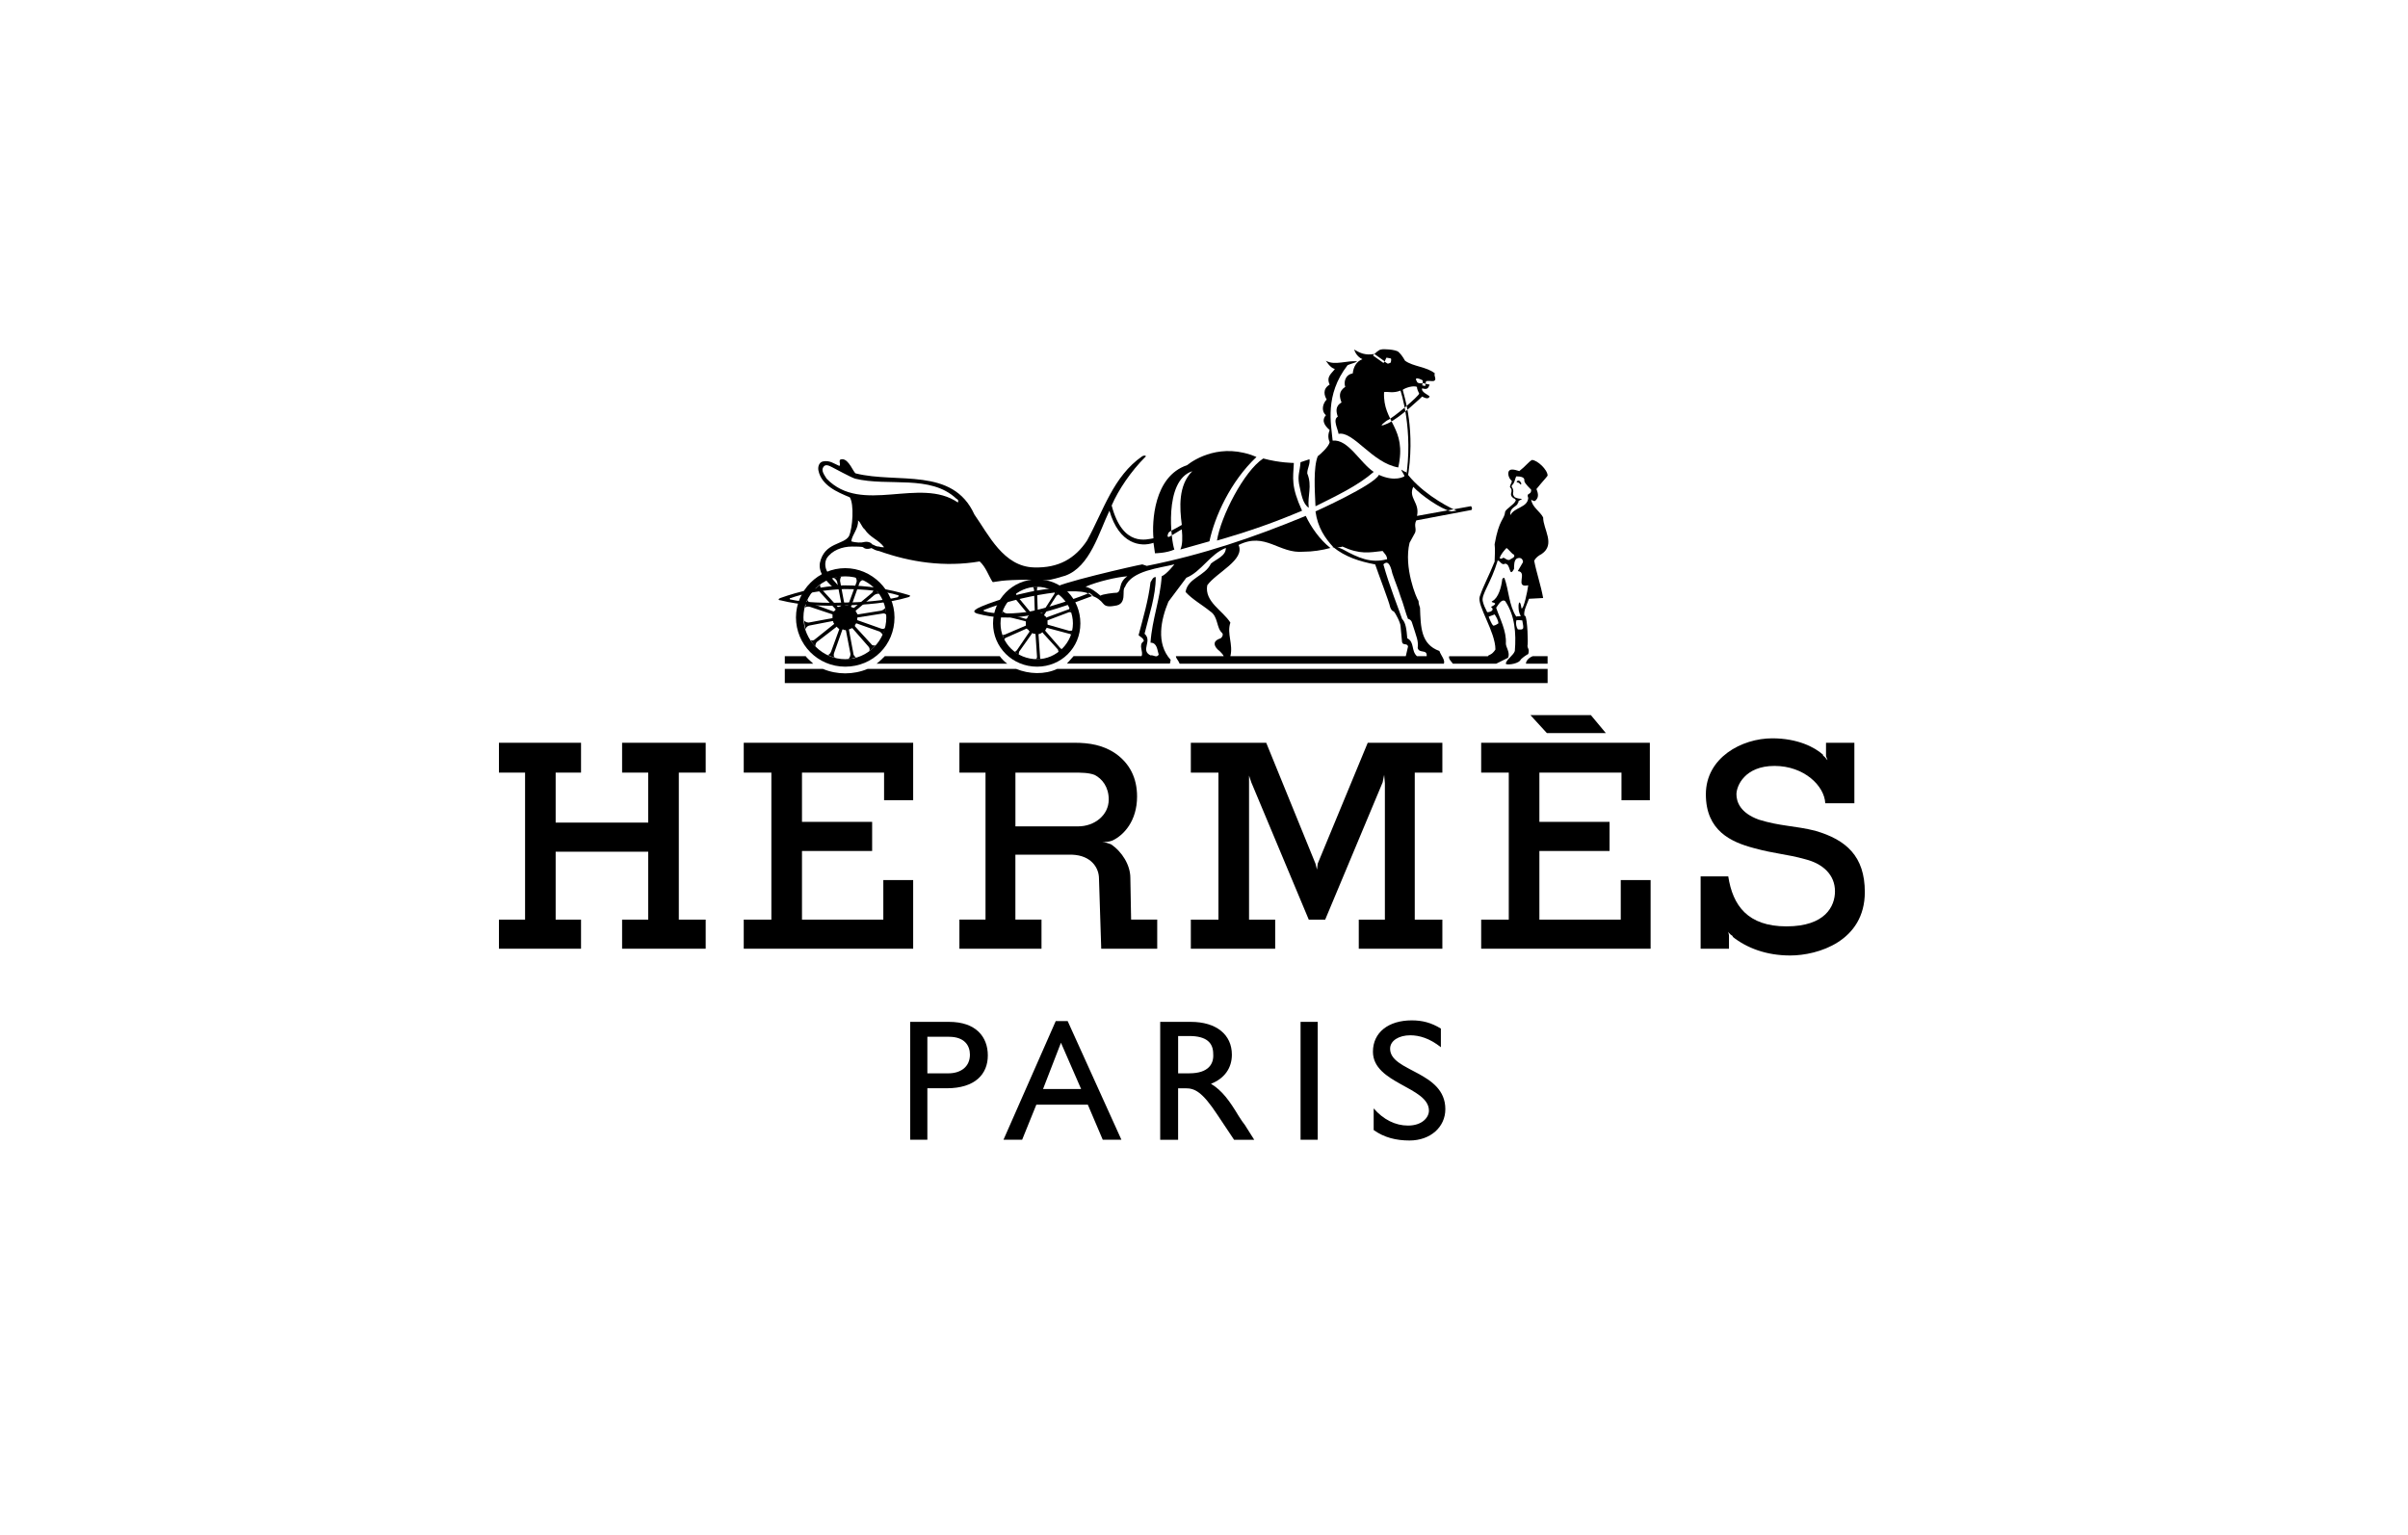
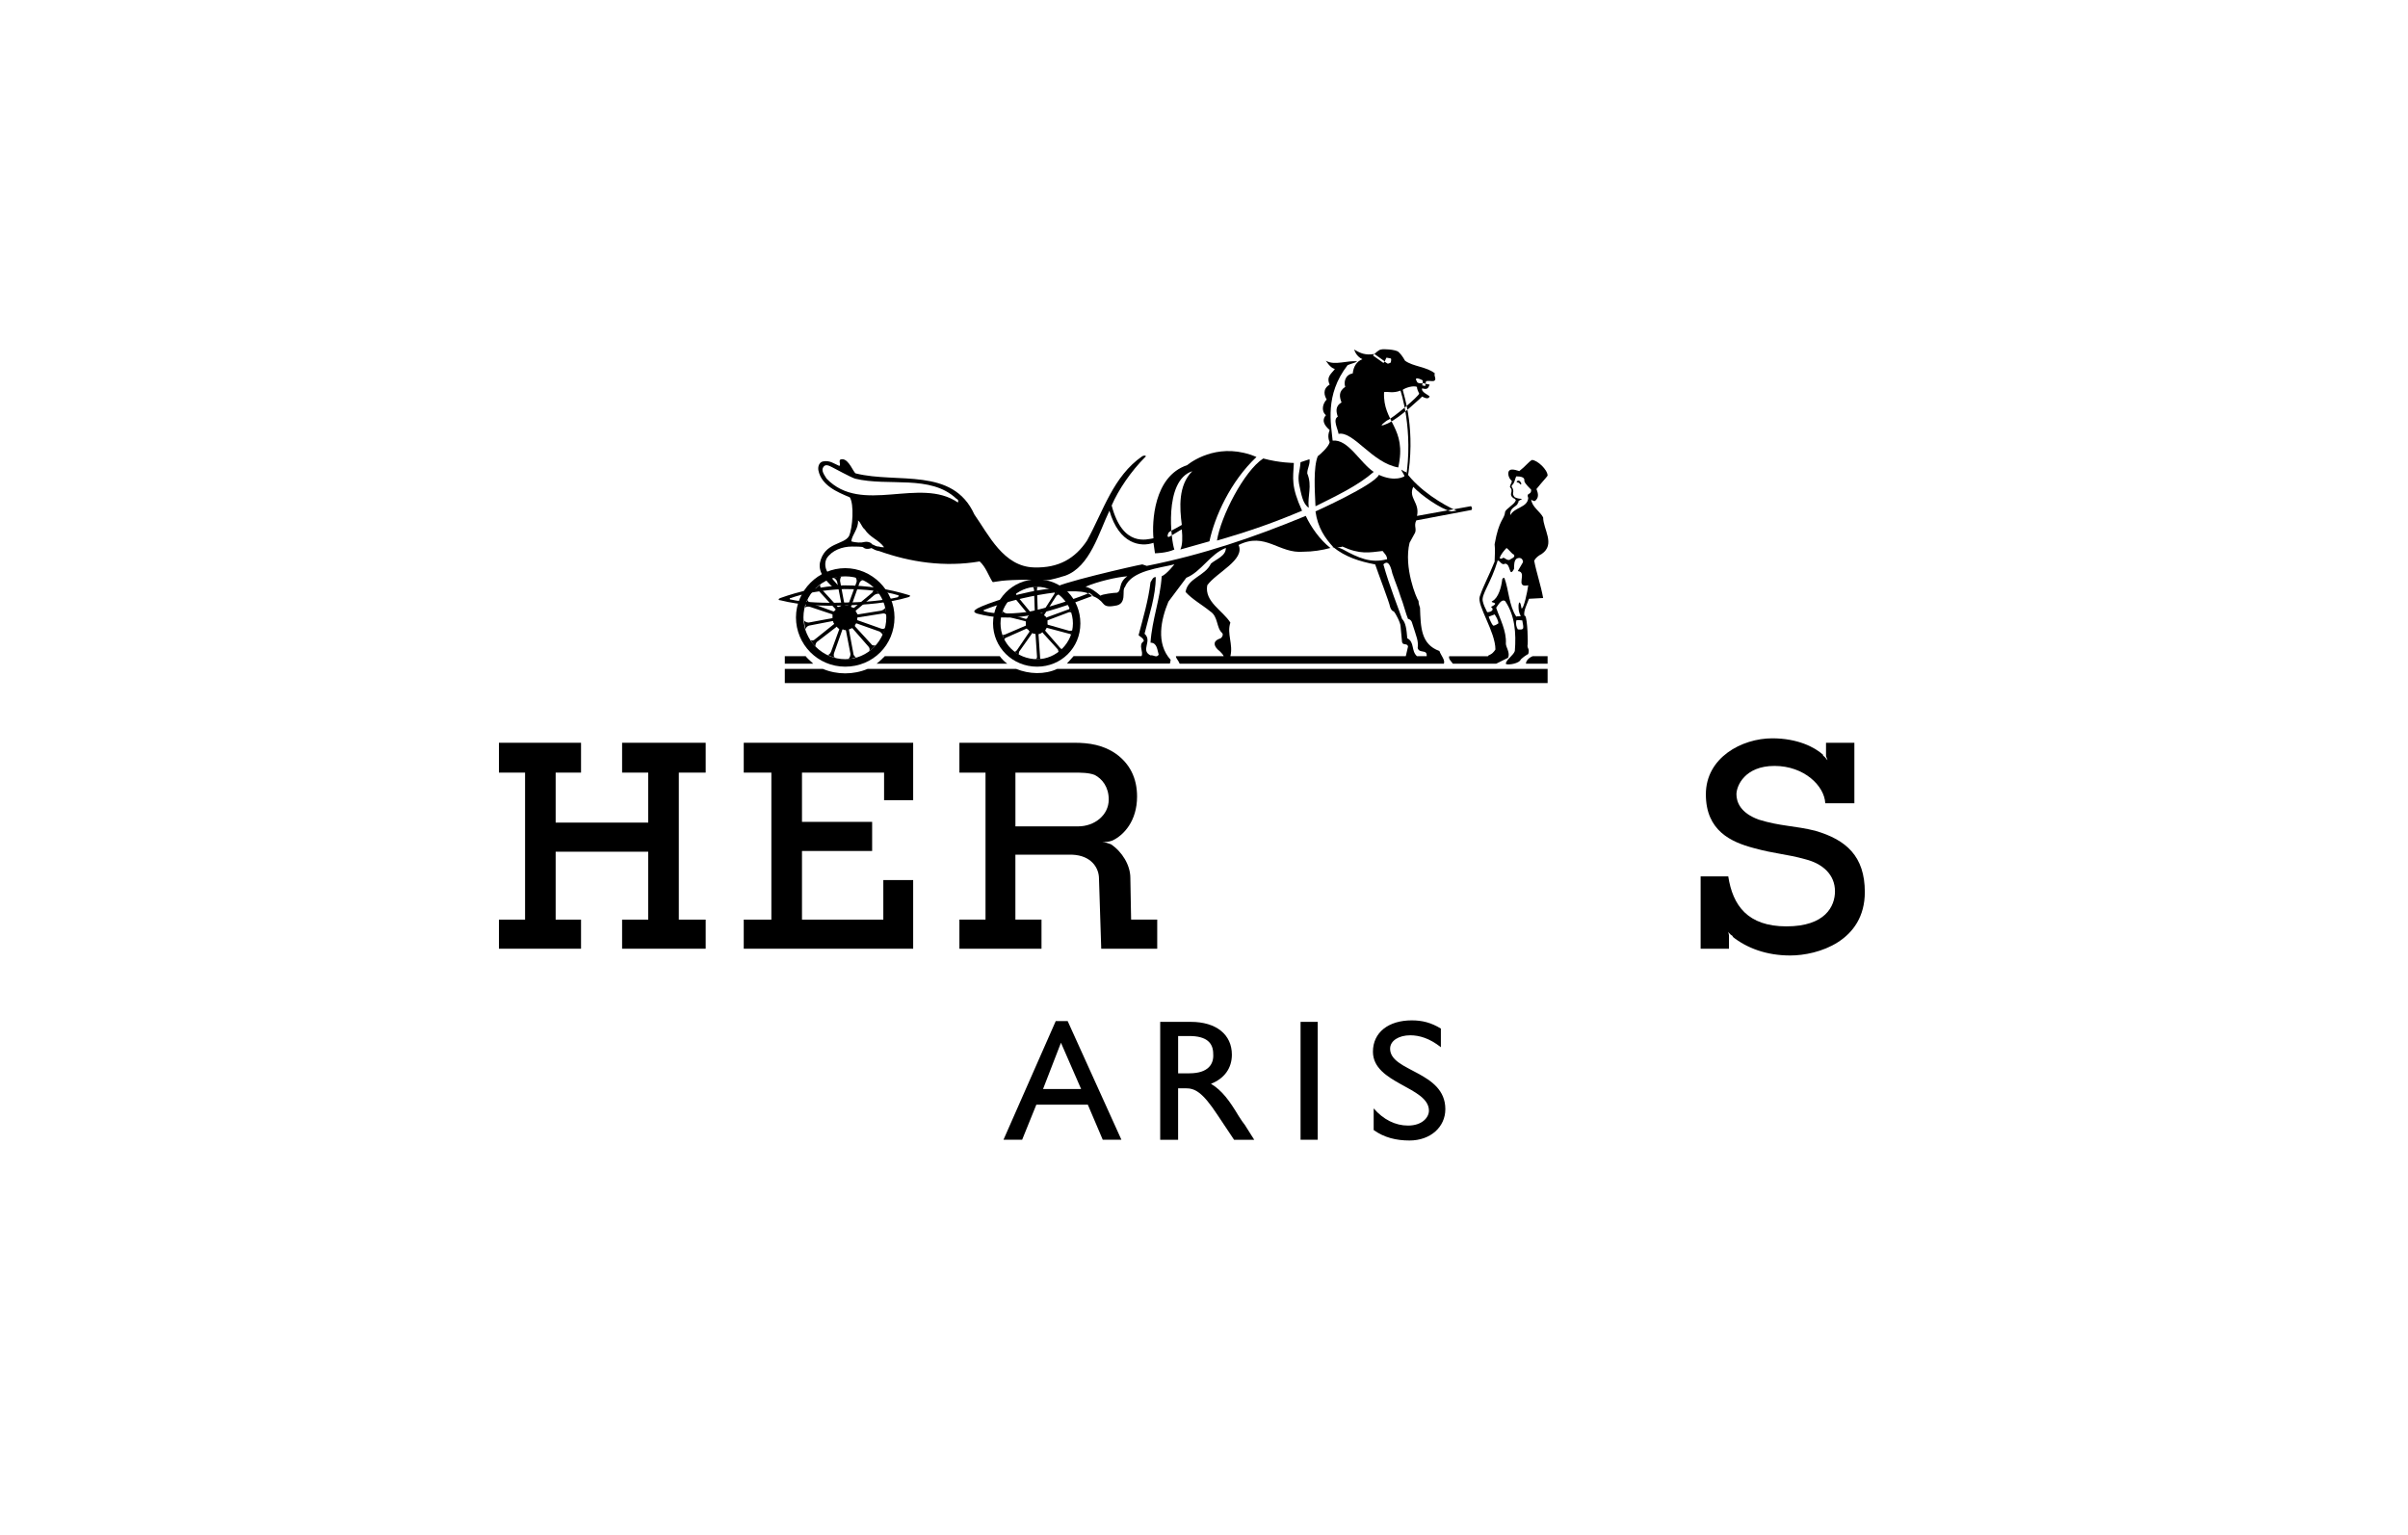
<svg xmlns="http://www.w3.org/2000/svg" id="Capa_2" data-name="Capa 2" viewBox="0 0 889 566.67">
  <defs>
    <style> .cls-1 { fill: none; } .cls-2 { fill-rule: evenodd; } </style>
  </defs>
  <g id="Capa_1-2" data-name="Capa 1">
    <rect class="cls-1" width="889" height="566.67" />
    <g>
      <polygon class="cls-2" points="184.2 274.28 214.51 274.28 214.51 285.3 205.14 285.3 205.14 303.76 239.31 303.76 239.31 285.3 229.67 285.3 229.67 274.28 260.53 274.28 260.53 285.3 250.61 285.3 250.61 339.59 260.53 339.59 260.53 350.33 229.67 350.33 229.67 339.59 239.31 339.59 239.31 314.51 205.14 314.51 205.14 339.59 214.51 339.59 214.51 350.33 184.2 350.33 184.2 339.59 193.85 339.59 193.85 285.3 184.2 285.3 184.2 274.28 184.2 274.28" />
-       <polygon class="cls-2" points="546.83 274.28 609.1 274.28 609.1 295.5 598.63 295.5 598.63 285.3 568.32 285.3 568.32 303.49 594.23 303.49 594.23 314.24 568.32 314.24 568.32 339.59 598.36 339.59 598.36 324.98 609.38 324.98 609.38 350.33 546.83 350.33 546.83 339.59 557.02 339.59 557.02 285.3 546.83 285.3 546.83 274.28 546.83 274.28" />
      <polygon class="cls-2" points="274.58 274.28 337.13 274.28 337.13 295.5 326.39 295.5 326.39 285.3 296.08 285.3 296.08 303.49 321.98 303.49 321.98 314.24 296.08 314.24 296.08 339.59 326.11 339.59 326.11 324.98 337.13 324.98 337.13 350.33 274.58 350.33 274.58 339.59 284.78 339.59 284.78 285.3 274.58 285.3 274.58 274.28 274.58 274.28" />
-       <polygon class="cls-2" points="565.02 264.08 587.34 264.08 592.85 270.7 571.08 270.7 565.02 264.08 565.02 264.08" />
      <path class="cls-2" d="m670.28,306.8c-7.72-1.93-12.95-1.65-20.94-4.13-6.89-2.48-8.27-6.61-8.27-9.37,0-3.03,3.03-10.47,14.05-10.47s18.46,7.44,18.74,13.78h10.75v-22.32h-10.47v4.96l.55,1.38v.28-.28c-.28,0-.55-.83-1.65-1.65v-.28c-3.03-2.76-9.37-6.06-18.74-6.06-11.3,0-24.52,7.16-24.52,20.67s9.37,17.64,17.64,19.84c7.99,2.2,12.12,2.2,19.01,4.13,6.61,1.65,11.02,5.79,11.02,11.85,0,5.51-3.58,12.95-17.91,12.95s-19.84-7.72-21.49-18.46h-10.2v26.73h10.47v-4.96h0l-.28-1.38s.28.83,1.65,1.65v.28c5.24,4.13,12.4,6.89,21.22,6.89,10.2,0,27.56-5.24,27.56-23.42,0-13.23-6.89-19.29-18.19-22.6h0Z" />
-       <polygon class="cls-2" points="522.31 339.59 522.31 285.3 532.5 285.3 532.5 274.28 504.95 274.28 486.48 318.92 486.21 321.12 485.66 318.92 467.47 274.28 439.64 274.28 439.64 285.3 449.83 285.3 449.83 339.59 439.64 339.59 439.64 350.33 470.78 350.33 470.78 339.59 461.13 339.59 461.13 289.71 461.13 286.4 461.96 288.88 483.18 339.59 489.24 339.59 510.46 288.88 511.01 286.13 511.28 289.16 511.28 339.59 501.64 339.59 501.64 350.33 532.5 350.33 532.5 339.59 522.31 339.59 522.31 339.59" />
      <path class="cls-2" d="m300.21,245.07h-10.47v-2.76h7.72c.28.55,1.93,1.93,2.76,2.76h0Z" />
      <path class="cls-2" d="m563.36,245.07c0-1.1,1.1-2.2,2.48-2.76h5.51v2.76h-7.99Z" />
      <path class="cls-2" d="m390.31,247c-4.68,2.2-10.47,1.93-15.16,0h-54.83c-5.24,2.2-11.3,2.2-16.53,0h-14.05v5.24h281.62v-5.24h-181.04Z" />
      <path class="cls-2" d="m323.63,245.07c.83-.55,2.76-2.48,3.03-2.76h42.44c.55.83,1.93,2.21,2.76,2.76h-48.22Z" />
      <path class="cls-2" d="m382.88,243.42c7.16,0,13.23-6.06,13.23-13.23s-6.06-13.5-13.23-13.5-13.5,6.06-13.5,13.5,6.06,13.23,13.5,13.23v2.76c-9.09,0-16.26-7.16-16.26-15.98s7.16-16.26,16.26-16.26,15.98,7.16,15.98,16.26-7.16,15.98-15.98,15.98v-2.76h0Z" />
      <path class="cls-2" d="m330.24,227.99c0-9.92-8.27-18.19-18.19-18.19s-18.19,8.27-18.19,18.19,7.99,18.19,18.19,18.19,18.19-7.99,18.19-18.19h-3.03c0,8.54-6.89,15.43-15.16,15.43s-15.43-6.89-15.43-15.43,6.89-15.16,15.43-15.16,15.16,6.61,15.16,15.16h3.03Z" />
      <path class="cls-2" d="m391.42,239.28l-5.51-6.34v-.28c.28-.28.28-.55.55-.83h0l8.27,2.2c.28,0,.83.28.83.55,0-.28.28-1.38.55-1.93-.27.28-.83.28-1.38.28l-7.72-2.2c-.28,0-.28-.28-.28-.28v-1.38l7.99-3.03s.83,0,.83.28c0-.28-.55-1.65-.55-1.93,0,.28-.55.83-.83.83l.55-.28-8.27,3.03c0,.28,0,0-.28,0,0-.28-.28-.55-.55-.55,0-.28-.27-.55,0-.55l4.41-6.89c.28-.27.83-.55,1.1-.55-.28,0-1.38-.83-1.93-1.1.28,0,.28.83,0,1.1l-4.41,6.89h-.55s-.55-.28-.83-.28c0,0-.28,0-.28-.28l-.28-7.99c0-.55,0-1.1.55-1.1h-2.2c.28,0,.55.83.55,1.1l.28,7.99c0,.28-.28.28-.28.28,0,0-.55.28-.83.55,0,0-.27,0-.27-.28l-5.24-6.34c-.28-.27-.28-.83-.28-1.1-.28.28-1.38,1.1-1.65,1.38.28,0,.83.28,1.1.55l5.24,6.34v.28c-.28,0-.55.55-.55.83,0,0-.28.28-.55.28l-7.72-2.2c-.55-.28-.83-.55-.83-.83,0,.28-.55,1.65-.55,1.93,0,0,.83-.28,1.1,0l7.72,1.93c.28,0,.28.28.28.28v1.38l-7.72,3.31c-.28,0-.83.28-.83,0,0,.28.27,1.38.55,1.93,0-.28.55-.83.83-.83l7.44-3.31c.28,0,.28.28.28.28.28,0,.55.28.55.55.28,0,.28.28.28.28l-4.68,6.89c-.28.28-.55.55-.83.55.28.28,1.38,1.1,1.65,1.1-.28,0,0-.83,0-1.1l4.68-6.61c0-.28.28-.28.28-.28.28.28.55.28.83.28s.28,0,.28.28l.55,8.27c0,.28-.28.83-.55.83h2.2c-.55,0-.55-.55-.55-1.1l-.55-7.99c0-.28.28-.28.28-.28.28,0,.83-.28,1.1-.55,0,0,.28,0,.28.28l5.51,6.06c0,.28.28.83.28,1.1.28-.28,1.1-1.1,1.38-1.38-.28.28-.83-.28-.83-.28h0Z" />
      <path class="cls-2" d="m311.51,217.52c7.72,0,15.43.83,19.84,2.21.55,0,.55.55,0,.83-4.68,1.1-12.4,1.93-19.56,1.93-7.16.28-14.88,0-19.84-1.1-.55,0-.55-.55,0-.55,4.41-1.65,11.85-3.03,19.56-3.31v-1.38c-8.27.28-16.53,2.2-23.42,4.68-.83.28-.83.83,0,.83,7.72,1.93,15.71,2.2,23.7,1.93,7.72-.28,15.98-.83,23.42-3.03,1.1-.28.83-.83.28-.83-7.16-2.21-15.43-3.58-23.97-3.58v1.38h0Z" />
      <path class="cls-2" d="m393.35,212.56c-1.93.55-5.24,1.65-6.89,1.65-1.38,0-8.27-.28-12.95,0-6.34.28-6.89,1.1-7.16.55-1.38-2.2-2.48-5.51-4.68-7.44-12.95,2.2-25.63.28-37.2-3.86v-1.65c.83.28,1.38.28,1.93.28-1.93-2.76-5.24-3.58-7.16-6.61-1.1-.83-1.38-2.48-2.48-3.31.28,3.03-2.2,5.24-2.48,7.72,1.65.55,3.86.55,4.68.28,1.1-.28,2.48,0,3.03.83.83.28,1.38.83,2.48.83v1.65c-1.38-.28-1.65-.55-2.76-1.1-1.38.55-2.48.28-3.03-.28-.28-.28-3.03-.28-4.13-.28-3.58,0-7.44,1.38-9.37,4.41-.83,1.65-.55,3.58.28,4.96.55.83,3.03,4.41,4.68,5.51l-2.21.55c-3.31-3.03-5.79-5.79-5.24-9.37,1.65-7.72,8.82-6.61,10.75-9.92,1.38-3.03,1.93-11.85.28-14.33-4.68-1.93-10.47-4.41-11.57-9.92-.28-1.38.28-3.03,1.65-3.31,2.48-.55,4.13.83,6.06,1.65.83-.55-.83-2.48,1.1-2.48,2.48,0,4.13,4.96,4.96,5.24l-.28,1.93c-1.65-.55-7.72-3.86-8.27-4.13-1.1-.55-2.48-1.38-3.31-.28-1.1,1.38.28,3.03,1.1,4.41,12.95,13.5,34.44-.83,48.5,8.82.28-.83,0-1.1-.55-1.38-9.64-9.09-25.08-4.41-37.48-7.44l.28-1.93c15.43,3.86,35.82-2.48,43.81,15.16,5.24,7.44,10.75,19.29,22.04,19.56,9.09.28,15.16-3.31,19.56-9.92,6.06-11.02,9.64-23.7,20.39-31.14,1.1-.55,1.65,0,1.1.28-5.24,5.24-9.92,12.12-12.4,17.91,4.13,15.71,13.23,12.4,15.43,12.12-.55-5.79,0-22.87,12.4-27,2.76-2.2,12.68-8.54,25.63-3.03-9.64,9.09-15.43,22.04-17.36,31.14l-10.75,3.03c.83-1.65.83-4.41.55-7.44-1.1.55-2.2,1.38-4.68,2.76-1.1.28-.28-1.38-.28-1.38,0-.55,2.76-1.65,4.96-3.03-.83-6.34-1.38-14.6,3.86-19.84-10.75,3.58-7.72,26.18-6.61,28.93-3.03,1.38-7.16,1.38-7.16,1.38l-.55-3.86c-4.68,1.65-12.68.55-16.26-11.85-3.86,7.99-7.16,20.67-16.26,23.97h0Z" />
      <path class="cls-2" d="m561.43,178.94c-.55-.55-.83-.83-1.38-.83-.28-.28,0-.55.28-.55.28-.27.83,0,1.1.55.27.27.27.83,0,.83h0Z" />
      <path class="cls-2" d="m314.81,232.12l5.79,6.61c.55.55.55,1.38.28,1.65.83-.28,1.93-1.65,2.48-2.2-.28.27-1.38.27-1.65-.28l-6.06-6.61v-.55l.28-.28c0-.27.28-.27.28-.27l8.54,3.03c.83.55,1.1,1.1,1.1,1.38.28-.55.83-2.2,1.1-2.76-.28.28-1.1.55-1.65.28l-8.54-3.03q-.28,0-.28-.28v-.55c0-.28.28-.28.28-.28l8.82-1.38c1.1-.28,1.65.28,1.65.55,0-.55-.28-2.48-.28-3.03,0,.28-.55,1.1-1.65,1.38l-8.54,1.38c-.28,0-.28-.28-.28-.28-.28-.28-.28-.55-.55-.83v-.28l6.89-5.79c.83-.55,1.65-.55,1.93-.28-.55-.55-1.65-1.93-2.2-2.48.28.28,0,1.1-.55,1.93l-6.61,5.51q-.28.28-.28,0c-.28,0-.55,0-.83-.28,0,0-.28-.28,0-.28l3.03-8.54c.28-.83,1.1-1.1,1.38-1.1-.55-.28-2.48-1.1-3.03-1.1.28,0,.83,1.1.55,1.93l-3.03,8.27c0,.28-.28.28-.28.28h-.83l-.28-.28-1.65-8.82c0-1.1.55-1.65.55-1.65-.55,0-2.2.28-3.03.55.28,0,1.1.55,1.38,1.38l1.65,8.54q0,.28-.28.55c-.28,0-.55.28-.83.28h-.28l-6.06-6.61c-.55-.83-.55-1.65-.28-1.65-.55.28-1.93,1.38-2.21,1.93.28,0,1.1,0,1.65.55l6.06,6.61v.28q-.28.28-.55.55h-.28l-8.27-3.03c-.83-.28-1.38-1.1-1.1-1.38-.55.83-.83,2.48-1.1,3.03.28-.28,1.1-.55,1.93-.28l8.27,2.76v1.38l-8.82,1.65c-.83,0-1.65-.55-1.65-.83,0,.83.28,2.76.55,3.31,0-.28.28-1.1,1.38-1.38l8.54-1.65s.28,0,.28.28,0,.28.28.55v.27l-6.89,5.51c-.83.83-1.65.55-1.65.28,0,.83,1.38,2.2,1.65,2.48,0-.28,0-1.1.55-1.65l7.16-5.51q0-.28.28,0s.28.28.55.55q.28,0,.28.28l-3.03,8.27c-.28.83-1.1,1.38-1.38,1.1.55.28,2.2,1.1,3.03,1.1-.55,0-.83-.83-.55-1.65l3.03-8.54s0-.28.28-.28c.28.28.55.28.83.28,0,0,.28,0,.28.28l1.65,8.54c0,1.1-.55,1.65-.83,1.93.83,0,2.48-.55,3.03-.83-.28.28-1.1-.55-1.1-1.1l-1.65-8.82v-.28c.28,0,.55-.28.83-.28q.28-.28.55,0h0Z" />
      <path class="cls-2" d="m557.58,180.04c-.28-.28,0-.55,0-.83.27-.83.55-.83.55-1.65-1.38-1.1-1.65-3.31-.83-3.86.83-.83,3.58.28,3.58.28,2.48-1.93,3.31-3.31,4.69-4.13,1.93,0,5.79,3.58,5.79,5.79-.55.83-1.93,2.2-4.13,4.96.83,1.93.83,3.31-.55,4.41-.28,0-.83,0-1.38-.55.28,2.76,3.31,4.41,4.41,6.61,0,4.41,4.68,9.92-.55,13.5-1.1.55-2.2,1.38-2.76,2.48.83,4.41,2.48,9.09,3.31,13.78l-5.24.28c-.55,1.65-2.2,4.68-1.65,6.34,0,0-.28-.28.28,0,.83,1.1,1.1,10.2.83,11.02,0,1.1.83,1.1.28,3.03-.55.28-2.75,1.65-3.03,2.48-1.38,1.38-5.24,1.65-5.24,1.1,0-1.38,2.76-3.03,3.31-4.68.55-6.61,0-13.23-3.58-18.46-1.38-.83-2.48,1.38-3.31,2.48,1.38,4.13,3.86,8.54,3.58,13.23,0,1.38,1.65,3.31.83,5.24l-4.41,2.2h-15.98c-.55-.83-1.65-1.65-1.38-2.76h14.33c0-.55,1.38-.27,2.76-2.48,0-6.61-6.89-16.26-5.79-19.56,1.38-4.13,3.31-7.44,5.51-12.95l1.1-.28c-2.48,8.27-6.06,12.4-5.51,14.88.28,1.38.83,2.48,1.65,4.13l.55,1.65c.27.83,1.1,2.76,1.65,3.31.83,0,1.38-.55,1.93-.83,0-1.1-.83-2.48-1.38-3.31l-2.2.83-.55-1.65c1.65,0,2.76-1.1,1.38-1.93,3.86-1.93-.83-1.38.55-2.2,2.2-1.1,3.31-5.24,3.58-7.72,0-.55.28-.83.83-.83,1.65,4.41,1.65,10.2,4.41,14.33v1.38c-.28,1.1,0,2.48.55,3.31,2.48.28,2.2-.28,1.65-3.31-.55,0-1.65-.28-2.2,0v-1.38c.28-.28,1.38,0,1.65-.28-.83-1.38-.83-2.48-.83-3.86,0-.83.55-2.48,1.1,1.1.83.28,2.2-6.34,2.48-8.54-5.24,1.1,0-4.96-3.86-5.24l1.93-3.31c0-1.1-.83-1.93-2.21-1.38l-1.1-1.38c-.83-.27-1.65-1.65-2.76-2.48-.83.83-2.2,2.48-2.48,3.58-.27.28.55.55.83.28.83-.83,1.38.83,2.76.55.55-.55,2.2-.83,1.65-1.93l1.1,1.38c-1.1.55-1.1,2.48-1.1,3.86-1.93,3.58-1.1-1.93-3.31-1.93-1.38.83-1.93-1.38-2.76-1.1l-1.1.28c0-1.93.28-4.13,0-6.34,1.65-9.37,3.58-9.09,3.86-11.85,0-1.1,4.13-3.31,3.86-4.41.28,0,.83.83.83,1.1-.28,1.38-3.03,1.38-2.75,4.41,1.65-3.03,6.34-2.76,6.61-6.34-.83-2.2,1.1-.83,1.1-3.03-.55-.55-2.2-2.2-2.48-3.03-.28-.28.83-1.93-3.03-1.93-.28.28-.55,1.93-1.1,2.76-.28.28-.83.83-.55,1.1,0,.28.55.55.55,1.65-.28,1.1,0,1.65.55,2.21,2.21,1.1,3.86,0,1.38,1.38,0,.28,0,.55-.28.83,0-.28-.83-1.38-1.1-1.65-.28,0-1.65-.83-1.38-1.93.28-1.1.28-1.65-.27-2.2h0Z" />
      <path class="cls-2" d="m483.45,169.57c.28,1.93-.83,3.31-.83,5.24,1.93,4.68,0,8.27.55,12.68-2.2-1.38-2.76-4.96-3.58-8.82-.55-3.31.28-4.41.55-7.99l3.31-1.1h0Z" />
      <path class="cls-2" d="m477.67,170.95c-.28,5.79-1.1,8.54,3.03,17.64-10.47,4.41-19.01,7.44-31.41,11.02,1.38-8.82,9.92-25.63,17.08-30.31,6.06,1.65,11.3,1.65,11.3,1.65h0Z" />
      <path class="cls-2" d="m450.66,235.7c-2.76.83-2.76,2.48-1.1,4.13,1.1.83,2.21,2.2,2.21,2.48h-17.64c0,.83.83,1.38,1.38,2.76h97.55c.55-1.38-1.1-3.03-1.65-4.68-6.89-2.48-6.89-8.82-7.16-15.98,0-.28-.55-1.1-.55-2.48-.83-1.1-5.51-12.4-3.31-21.49l1.65-3.03c1.38-1.93-.28-3.03.83-5.24l20.39-3.86c.28-.28.28-1.1-.28-1.38h0c0-.28.28,0,0,0l-19.84,3.58c1.1-4.96-3.31-6.61-1.38-10.75,2.76,3.03,10.2,8.27,14.05,9.09l1.93-.27c-4.96-2.2-13.78-7.44-18.74-14.33-.55,0-1.1-.55-1.65-.83,0,.55,1.38,2.21,1.1,2.48,0,0-3.31,2.21-9.37-.55-1.93,3.86-23.42,13.5-23.42,13.5.83,6.06,3.58,9.92,6.61,13.23.28.55-.83-.55,0,0,4.41,3.58,9.64,5.24,15.43,6.34,1.1,3.31,5.24,14.05,5.51,15.71.55,1.65,1.38,1.65,1.38,1.65.55.55,2.48,4.13,2.48,5.51l.55,5.79c.28,1.38,1.93.28,2.21,1.65l-.83,3.58h4.13c-2.2-1.93-.83-5.24-3.58-6.61-.28-3.31-.55-5.79-1.93-7.16-1.1-3.31-4.68-12.12-6.89-20.12l1.38-1.93c-6.06,1.65-10.75-.55-16.26-3.58-4.13-1.93-1.65-.28-.28-1.1,6.61,3.03,9.92,2.2,14.88,1.65.55.83,1.65,1.65,1.65,3.03l-1.38,1.93c1.38-1.38,2.48-.55,3.31,3.31,1.1,3.31,2.2,5.79,3.03,8.54,1.1,2.76,1.93,6.34,2.76,8.27,0,0,.83,0,1.38,1.1,1.93,6.06,2.48,6.89,2.2,9.64.55,2.2,3.58.28,3.31,3.03h-72.47c1.1-4.41-1.38-8.27,0-12.4-2.76-4.41-9.64-7.72-8.54-13.78,3.31-4.68,14.05-9.37,11.57-14.88,9.92-4.96,14.88,3.31,23.97,2.48,3.31,0,6.89-.55,9.92-1.38-3.86-3.03-7.16-7.72-9.09-11.85-19.29,7.99-38.03,14.33-58.69,18.46l-1.65-.55c-1.93.27-33.34,7.44-32.24,8.82-11.85.83-25.63,5.79-28.66,7.44-1.38.83-1.65,1.38,0,1.93,12.68,3.31,23.15.83,42.71-6.61l-1.38-1.1c-1.1.83-17.08,6.34-23.42,7.16-6.61.83-12.4.55-15.16-.28q-.83-.28-.28-.55c12.4-4.96,36.37-9.37,39.68-5.24,1.93.55,3.31,1.65,4.41,3.03,1.1,1.38,3.31.83,4.96.55,2.2-.55,2.48-2.48,2.48-4.41l-2.48-.28c-1.1,0-5.51.55-6.06,1.1-1.65-1.38-3.31-2.76-5.51-3.31,4.41-1.93,11.57-3.58,15.43-3.86-3.58,2.48-1.93,5.51-3.86,6.06l2.48.28c0-1.1,0-1.93.55-2.48,2.48-6.06,12.95-6.89,18.19-8.27,0,0-2.75,3.58-4.68,4.41-.55,8.54-3.58,15.98-4.13,24.52,2.48,0,2.48,2.76,3.03,4.41-.83,1.38-1.93,0-3.03.28-3.86-1.93.83-5.24-2.2-7.99,1.65-6.89,4.13-13.78,4.13-20.94-1.1,0-1.38,1.1-1.93,1.93-.83,6.89-2.76,13.23-4.41,19.56.55.55,1.93,1.1,1.93,2.2-2.21,1.38,0,3.86-.83,5.51h-25.08l-2.48,2.76h38.03l.28-1.38c-5.51-6.06-3.58-14.88-.83-21.49l6.61-8.82c5.51-2.21,8.82-8.82,14.6-11.02,0,3.03-3.58,4.13-5.51,5.79-2.21,4.68-8.54,5.24-9.37,10.47,2.48,2.76,6.06,4.68,9.09,7.16,3.03,1.93,2.2,6.06,4.41,7.99.55.55,0,1.65-.55,1.93h0Z" />
      <path class="cls-2" d="m492.82,136.23c-1.1,1.65-3.31,2.76-1.93,5.79-2.76,1.65-1.93,4.13-1.1,5.51-1.38,1.38-2.2,4.13-.27,5.79-2.2,2.48.55,4.68,1.38,5.51-1.1,2.48,0,4.41,0,4.41h0c-.28,1.65-3.31,4.41-4.41,5.24-1.65,4.13-1.1,12.68-.83,18.46,7.72-3.86,15.43-7.44,21.49-12.68-5.24-3.58-9.37-12.12-15.16-11.57-.55-6.06-3.03-16.81,5.51-27.83,1.1-.55,2.75-.83,3.58-1.38-3.58-.55-8.27,1.65-11.57-.27,0,0,1.65,2.76,3.31,3.03h0Z" />
      <path class="cls-2" d="m511.28,133.47c0,.28,1.1.83,1.1.83,0,0,1.1-.28,1.1-.55s.28-1.1,0-1.38c-.28,0-1.1-.28-1.65-.28,0,0-.55,1.1-.55,1.38l-.55.55-3.86-2.76.55-.55s1.65-1.65,2.48-1.65c.83-.28,5.24,0,6.34.83.83.83,1.38,1.38,2.48,3.31,3.03,2.2,7.99,2.2,11.02,4.68-.55.83.83,2.2-.28,2.76-.83.28-2.76-.28-3.03.28l-.28,1.65-1.1-.28s.55-1.93,0-1.93c-.55-.28-1.65-.83-2.2-.55-.28.28,0,.55.28,1.1,0,.55,1.38.83,2.2.55l1.1.28,1.38.28c-.55,1.38-.83,1.93-2.76,1.38-.55,1.38,2.48,2.48,2.76,3.03-.28.55-.83,1.1-2.76,0,0,0-7.99,7.72-12.68,9.92-4.96,2.2-.28-1.1-.28-1.1,2.21-.83,11.85-9.09,11.85-9.92-.28-.55-.83-1.65-.83-2.48-1.38-.55-4.13.28-5.24,1.1.55,2.48,4.96,14.88,1.65,33.62l-.55-.55c3.03-18.19-1.93-32.79-1.93-32.79-2.76,1.1-4.68.28-6.06.55-.55,11.3,8.54,12.95,5.24,27.83-9.64-1.65-16.53-13.5-22.04-12.4-.28-1.93-2.21-5.24-.28-6.34-.55-1.65-1.1-3.86,1.38-5.24-.83-2.2-1.1-4.13,1.38-5.79-.55-1.38-.28-4.41,2.76-4.96.28-2.48,1.38-4.41,3.58-5.24-2.48-1.1-3.03-3.58-3.03-3.58,2.21,1.38,4.13,2.2,7.44,1.65l3.86,2.76h0Z" />
      <path class="cls-2" d="m417.59,339.59l-.28-15.43c0-4.68-3.03-9.64-7.16-12.4-.83-.28-2.21-.83-3.31-.83,1.1,0,2.48,0,3.86-.55h0c4.13-1.93,9.09-7.16,9.09-16.26,0-6.89-2.76-12.12-7.72-15.71-4.68-3.31-9.92-4.13-15.43-4.13h-42.44v11.02h9.64v54.28h-9.64v10.75h30.31v-10.75h-9.64v-23.97h20.94c7.16.28,9.92,4.96,9.92,8.82l.83,25.9h20.67v-10.75h-9.64Zm-19.56-34.44h-23.15v-19.84h21.77c2.48,0,5.24,0,7.44.83,2.76,1.38,5.24,4.41,5.24,9.09,0,5.79-5.24,9.92-11.3,9.92h0Z" />
-       <path class="cls-2" d="m350.36,377.34c9.92,0,14.33,5.51,14.33,12.4s-4.68,12.12-15.16,12.12h-7.16v19.01h-6.34v-43.54h14.33Zm-7.99,19.01h7.72c4.68,0,7.99-2.48,7.99-6.89,0-3.31-1.93-6.61-7.72-6.61h-7.99v13.5h0Z" />
      <path class="cls-2" d="m414.01,420.87h-6.89l-5.51-12.95h-19.01l-5.24,12.95h-6.89l19.29-43.81h4.41l19.84,43.81h0Zm-28.93-18.74h14.05l-7.44-17.08-6.61,17.08h0Z" />
      <polygon class="cls-2" points="486.48 420.87 480.15 420.87 480.15 377.34 486.48 377.34 486.48 420.87 486.48 420.87" />
      <path class="cls-2" d="m531.95,386.71c-4.13-3.31-7.99-4.41-11.3-4.41-4.13,0-7.44,1.93-7.44,4.96,0,8.54,20.39,8.27,20.39,22.32,0,6.61-5.51,11.57-13.23,11.57-4.96,0-9.37-1.1-13.23-3.86v-7.99c3.58,4.13,7.99,6.34,12.68,6.34,5.24,0,7.72-3.03,7.72-5.51,0-8.82-20.67-9.92-20.67-21.77,0-7.16,5.79-11.57,14.33-11.57,3.86,0,7.16.83,10.75,3.03v6.89h0Z" />
      <path class="cls-2" d="m459.75,415.64c-.83-1.1-1.65-2.2-2.48-3.58-3.31-5.51-6.06-9.37-10.2-11.85,4.96-1.93,7.72-5.79,7.72-10.75,0-7.44-5.79-12.12-15.16-12.12h-11.3v43.54h6.61v-19.01h2.75c3.31,0,6.06,1.1,11.85,9.92l6.06,9.09h7.44l-3.31-5.24h0Zm-20.67-19.29h-4.13v-13.78h4.13c6.34,0,8.82,2.48,8.82,6.61.27,3.58-1.65,7.16-8.82,7.16h0Z" />
    </g>
  </g>
</svg>